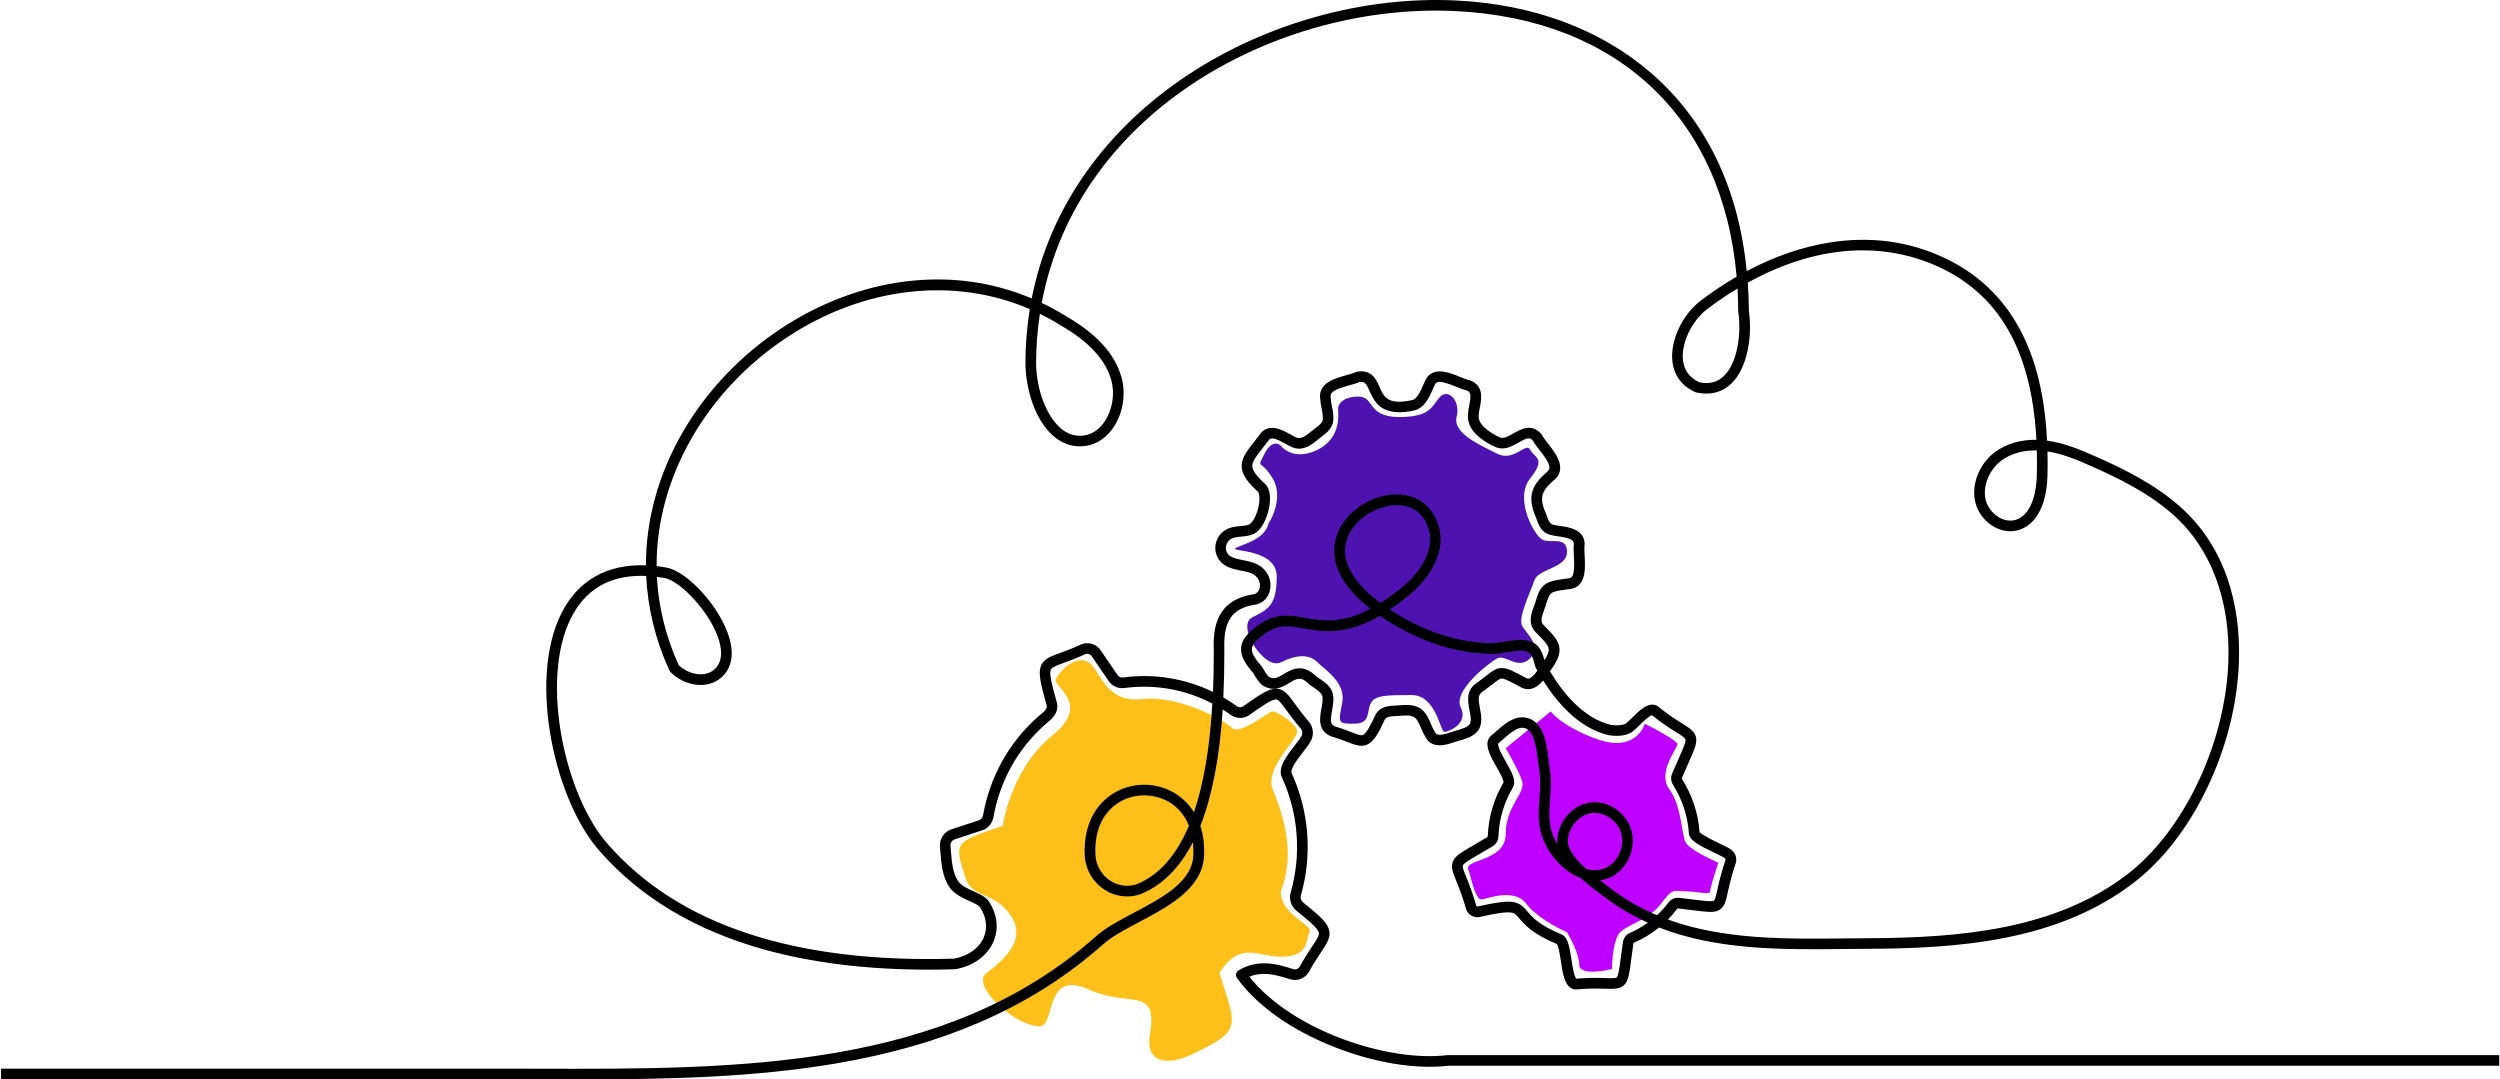
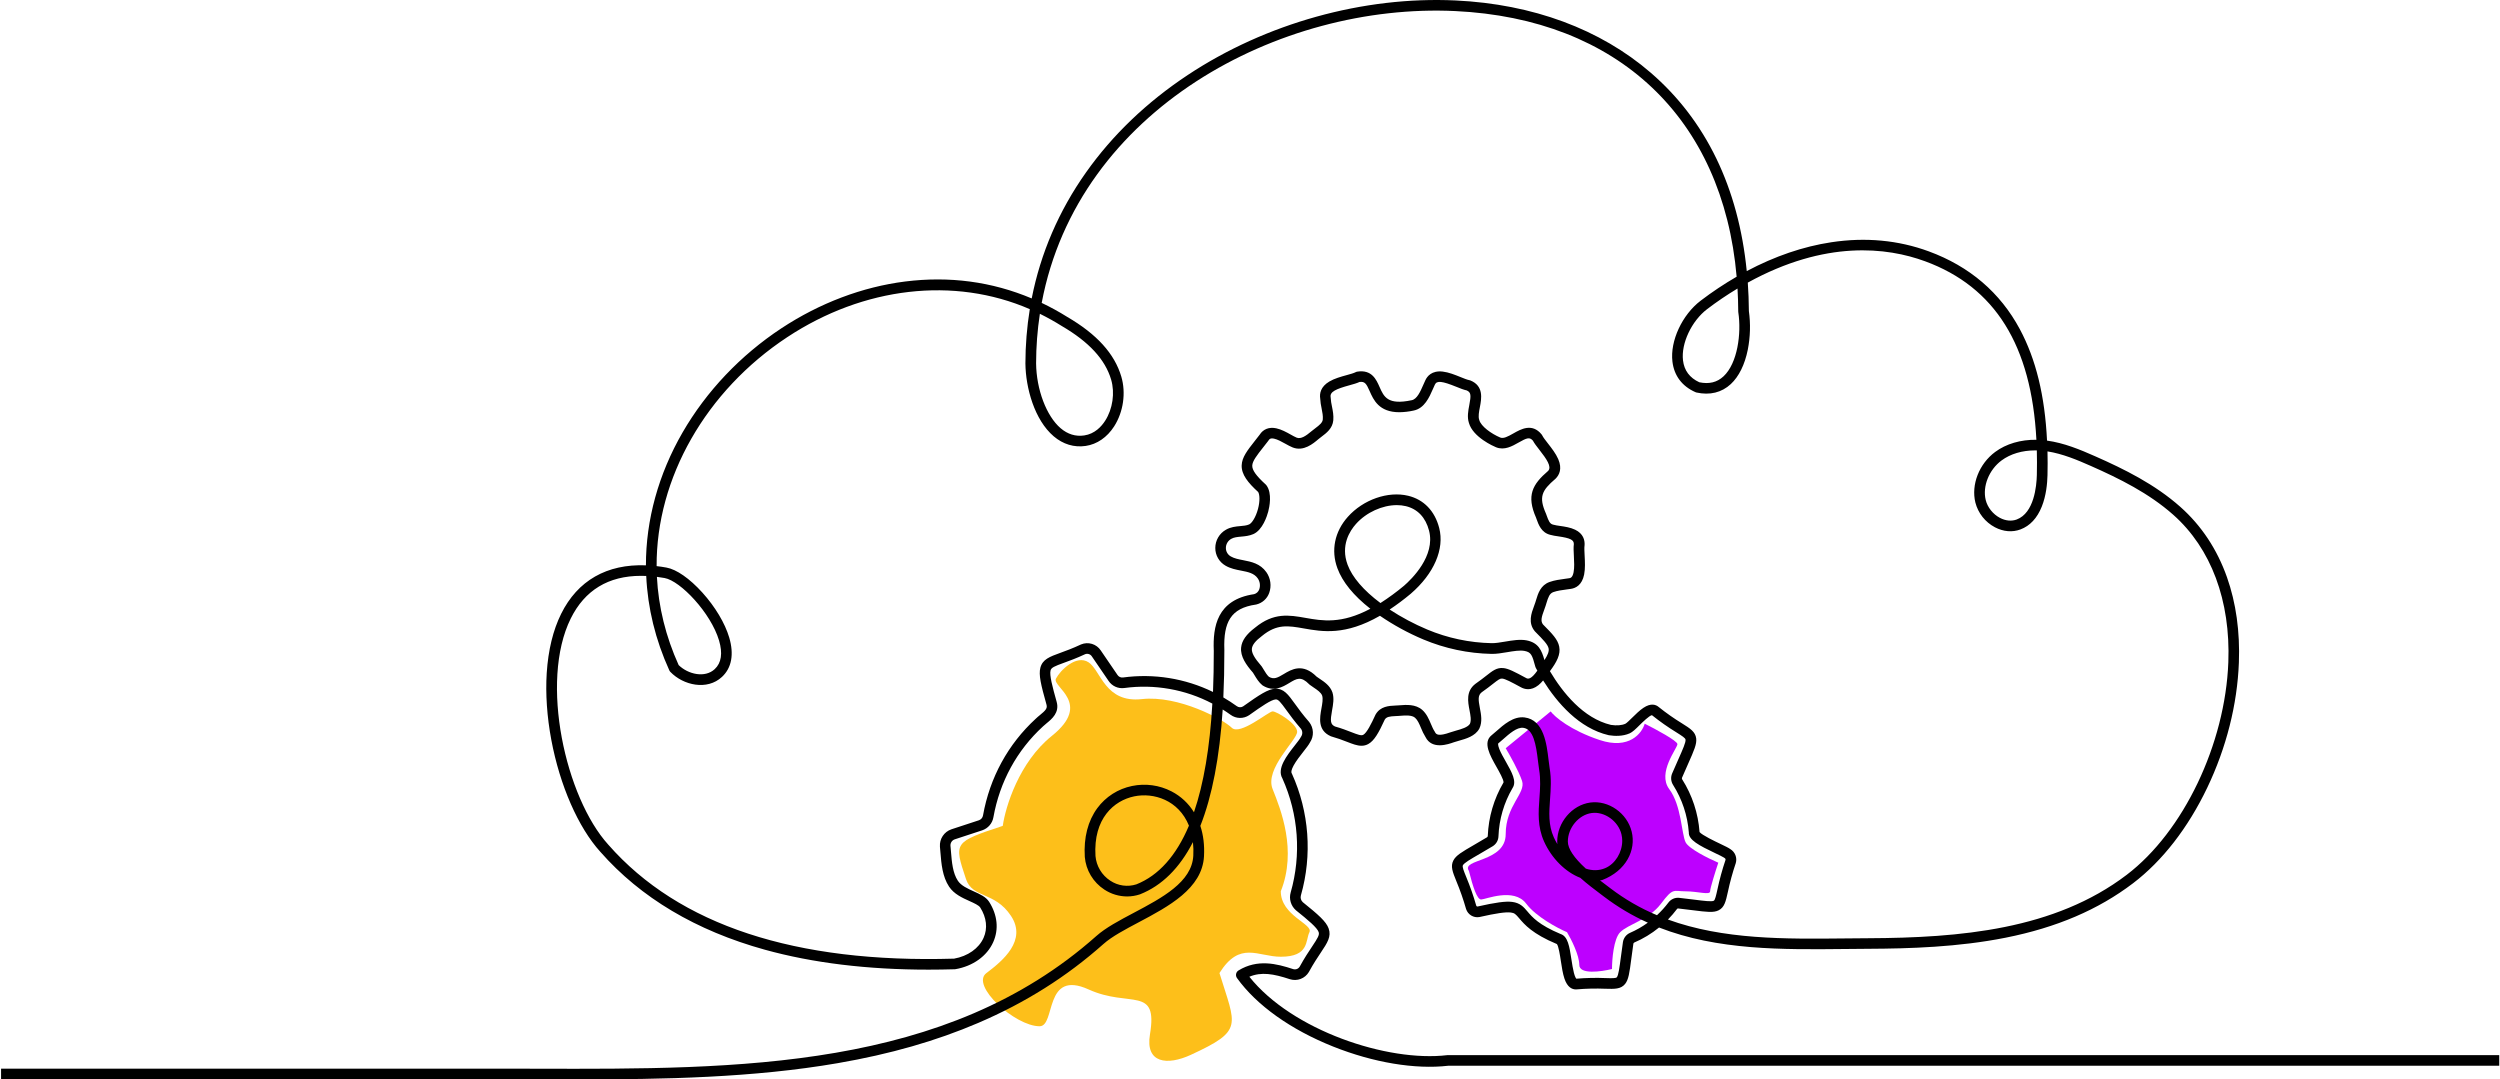
<svg xmlns="http://www.w3.org/2000/svg" width="403" height="174" viewBox="0 0 403 174" fill="none">
  <path d="M169.555 118.629C164.282 122.847 162.085 130.053 161.646 133.129C153.736 135.765 153.739 135.773 155.717 141.704C156.759 144.831 160.327 143.675 162.964 147.629C165.6 151.584 161.648 154.879 159.012 156.856C156.376 158.834 163.628 165.432 167.58 165.432C170.217 165.432 168.236 156.204 175.487 159.5C182.115 162.512 186.692 158.834 185.374 166.743C184.592 171.431 188.18 171.785 191.965 170.038C200.533 166.084 199.215 165.425 196.577 156.856C199.876 151.591 202.773 154.227 206.464 154.227C211.077 154.227 210.421 151.591 211.08 150.273C211.739 148.954 206.464 147.629 206.464 143.675C209.1 137.084 206.464 130.493 205.146 127.197C203.827 123.902 209.101 119.289 209.101 117.97C209.101 116.651 205.805 114.675 205.146 114.675C204.486 114.675 199.873 118.629 198.555 117.311C197.236 115.993 189.986 112.038 184.055 112.697C178.123 113.356 177.465 108.089 175.487 106.771C173.51 105.453 170.874 108.091 170.215 109.409C169.556 110.727 176.146 113.356 169.555 118.629Z" fill="#FDBF1A" />
  <path d="M245.355 125.886C244.828 124.304 243.378 121.712 242.719 120.613L249.968 114.682C250.627 115.56 253.132 117.713 257.877 119.295C262.623 120.877 264.688 118.197 265.127 116.659C266.885 117.538 270.4 119.427 270.4 119.954C270.4 120.613 267.105 124.568 269.082 127.204C271.059 129.841 271.059 134.454 271.718 135.773C272.246 136.827 275.453 138.409 276.991 139.068C276.552 140.386 275.673 143.154 275.673 143.682C275.673 144.341 273.696 143.682 271.718 143.682C269.741 143.682 269.741 143.023 267.764 145.659C265.787 148.295 262.491 148.954 261.173 150.273C260.118 151.327 259.855 154.666 259.855 156.204C258.097 156.644 254.582 157.127 254.582 155.545C254.582 153.963 253.264 151.371 252.605 150.273C251.067 149.613 247.596 147.768 246.014 145.659C244.037 143.023 239.423 145 238.764 145C238.105 145 237.446 143.023 236.787 140.386C235.469 138.409 242.719 139.068 242.719 134.454C242.719 129.841 246.014 127.863 245.355 125.886Z" fill="#BD00FF" />
-   <path d="M205.149 77.114C206.731 79.751 205.369 83.046 204.49 84.364C203.831 87.002 200.535 87.659 199.217 88.318C197.898 88.977 205.807 88.318 205.807 92.931C205.807 97.545 204.49 98.204 201.853 99.522C199.215 100.84 203.83 108.09 206.466 106.772C209.103 105.454 211.08 105.454 212.398 106.772C213.716 108.09 217.012 110.068 216.353 113.363C215.694 116.659 215.694 116.659 218.33 116.659C220.966 116.659 220.307 114.681 220.966 113.363C221.625 112.045 223.603 112.045 227.557 112.045C231.512 112.045 232.171 117.977 232.83 117.977C233.489 117.977 236.784 116.659 235.466 114.022C234.148 111.386 240.08 106.772 241.398 106.113C242.716 105.454 244.694 108.09 246.671 106.113C248.648 104.136 246.012 102.159 245.353 100.84C244.694 99.522 246.671 95.568 247.33 93.591C247.989 91.613 252.603 91.613 252.603 88.977C252.603 86.341 249.966 87.659 248.648 87C247.33 86.341 244.034 80.409 246.671 77.114C249.307 73.82 247.33 73.818 246.671 72.499C246.012 71.181 244.034 74.477 241.398 73.16C238.762 71.843 234.148 69.863 234.807 67.227C235.466 64.59 233.489 62.613 232.171 63.931C230.853 65.249 230.853 67.227 225.58 67.227C220.307 67.227 221.625 63.931 218.989 63.931C216.353 63.931 215.694 65.249 215.694 65.909C215.694 66.568 216.353 70.522 212.398 72.499C209.234 74.081 207.125 72.72 206.466 71.842C206.027 71.402 204.885 71.051 203.831 73.16C202.513 75.796 203.172 73.819 205.149 77.114Z" fill="#4E12B1" />
-   <path d="M233.398 170.085C233.364 170.085 233.331 170.087 233.297 170.091C223.65 171.239 208.28 166.097 201.395 157.452C203.32 156.634 205.302 156.98 207.916 157.843L207.93 157.848H207.935C208.499 158.029 209.108 158.013 209.662 157.803C210.216 157.594 210.682 157.203 210.984 156.695C210.991 156.682 210.998 156.671 211.004 156.659C211.735 155.324 212.399 154.33 212.933 153.53C213.966 151.984 214.648 150.961 214.172 149.657C213.768 148.544 212.533 147.463 210.008 145.429C209.86 145.293 209.754 145.118 209.7 144.924C209.647 144.731 209.648 144.526 209.706 144.333C211.558 137.831 211.046 130.884 208.259 124.722C208.244 124.688 208.226 124.654 208.206 124.622C208.118 124.481 208.157 124.086 208.531 123.398C208.929 122.668 209.552 121.873 210.102 121.172C210.578 120.567 210.958 120.081 211.169 119.678C211.496 119.188 211.661 118.608 211.638 118.019C211.616 117.43 211.408 116.864 211.045 116.399C211.037 116.388 211.028 116.377 211.019 116.367C210.01 115.213 209.303 114.238 208.74 113.454C207.65 111.943 206.931 110.949 205.546 111.029C204.395 111.097 203.088 111.946 200.387 113.867C200.236 113.965 200.058 114.015 199.878 114.009C199.697 114.003 199.523 113.943 199.378 113.836C198.679 113.333 197.949 112.861 197.203 112.427C197.314 110.094 197.366 107.657 197.366 104.809C197.366 104.798 197.366 104.787 197.366 104.776C197.276 102.432 197.575 100.81 198.31 99.672C199.094 98.456 200.412 97.751 202.448 97.457C202.477 97.453 202.506 97.447 202.534 97.44C203.003 97.324 203.437 97.094 203.795 96.771C204.154 96.448 204.428 96.042 204.591 95.588C204.79 95.035 204.853 94.442 204.775 93.859C204.696 93.277 204.479 92.721 204.141 92.24C203.153 90.836 201.689 90.552 200.398 90.301C199.661 90.158 198.963 90.023 198.406 89.697C198.162 89.56 197.96 89.36 197.82 89.118C197.68 88.876 197.608 88.601 197.612 88.322C197.613 88.024 197.694 87.732 197.846 87.476C197.997 87.22 198.214 87.008 198.475 86.863C198.915 86.607 199.454 86.561 200.078 86.503C200.683 86.449 201.368 86.387 202.029 86.1C203.543 85.444 204.257 83.153 204.439 82.466C204.616 81.797 205.117 79.512 204.142 78.222C204.111 78.179 204.075 78.139 204.035 78.104C202.489 76.694 201.839 75.788 201.864 75.055C201.889 74.322 202.614 73.396 203.617 72.123C203.876 71.794 204.143 71.455 204.431 71.079C204.448 71.056 204.464 71.033 204.479 71.008C204.652 70.728 204.844 70.597 205.361 70.706C205.938 70.829 206.633 71.214 207.246 71.556C207.614 71.771 207.996 71.964 208.389 72.132C210.144 72.82 211.696 71.501 212.527 70.793C212.677 70.666 212.851 70.535 213.032 70.397C213.824 69.801 214.811 69.059 214.927 67.749C214.997 66.951 214.851 66.223 214.711 65.519C214.604 65.062 214.537 64.596 214.509 64.128C214.508 64.086 214.504 64.044 214.497 64.003C214.35 63.147 215.398 62.694 217.519 62.109C218.157 61.933 218.717 61.779 219.154 61.574C219.997 61.473 220.234 61.794 220.788 63.049C221.407 64.452 222.288 66.451 225.567 66.451C226.342 66.441 227.113 66.352 227.87 66.183C229.621 65.84 230.408 64.033 230.984 62.713C231.094 62.461 231.197 62.224 231.299 62.013L231.307 61.995C231.61 61.33 232.452 61.417 234.773 62.357C235.406 62.614 235.959 62.837 236.433 62.934C237.14 63.25 237.152 63.724 236.85 65.297C236.677 66.204 236.481 67.228 236.788 68.169C237.438 70.477 240.768 71.937 241.155 72.095C242.501 72.647 243.769 71.924 244.789 71.343C246.142 70.572 246.576 70.426 247.103 71.031C247.341 71.479 247.72 71.963 248.154 72.519C249.29 73.973 250.182 75.237 249.562 75.905C247.025 78.086 246.029 79.865 247.618 83.467L247.672 83.623C248.007 84.566 248.464 85.857 249.893 86.212C250.316 86.324 250.746 86.406 251.18 86.457C253.143 86.743 253.722 87.029 253.703 87.719C253.634 88.237 253.668 88.88 253.708 89.621C253.756 90.507 253.809 91.511 253.66 92.259C253.487 93.131 253.141 93.183 252.953 93.21C252.752 93.242 252.537 93.27 252.322 93.298C251.514 93.406 250.597 93.528 249.79 93.816C248.339 94.336 247.937 95.66 247.615 96.724C247.578 96.848 247.54 96.972 247.501 97.094C247.438 97.295 247.361 97.496 247.279 97.72C246.859 98.851 246.284 100.402 247.408 101.753C247.423 101.772 247.44 101.79 247.457 101.808L247.567 101.92C248.737 103.103 249.511 103.885 249.639 104.538C249.724 104.981 249.525 105.551 248.964 106.406C248.517 104.82 247.995 103.604 246.079 103.227C245.035 103.025 243.811 103.227 242.627 103.428C241.827 103.562 241.074 103.691 240.454 103.678C236.884 103.607 233.36 102.861 230.069 101.479C227.957 100.59 225.93 99.512 224.013 98.257C225.185 97.474 226.314 96.629 227.396 95.726L227.409 95.715C231.167 92.471 232.88 88.503 231.996 85.098C231.29 82.362 229.508 80.522 226.993 79.917C223.749 79.136 219.751 80.534 217.269 83.316C215.138 85.706 214.526 88.727 215.591 91.607C216.408 93.815 218.192 96.007 220.901 98.132C216.22 100.621 213.17 100.083 210.456 99.604C207.821 99.14 205.332 98.698 202.318 101.176C200.898 102.25 200.185 103.266 200.07 104.371C199.919 105.836 200.891 107.19 201.978 108.434C202.052 108.551 202.127 108.674 202.205 108.804C202.541 109.36 202.922 109.99 203.48 110.45C203.512 110.476 203.546 110.499 203.581 110.52C205.342 111.595 206.773 110.733 207.82 110.104C209.046 109.365 209.72 108.958 211.041 110.305C211.07 110.336 211.102 110.364 211.135 110.389C211.337 110.542 211.555 110.691 211.766 110.83C212.348 111.222 212.95 111.625 213.135 112.139C213.295 112.666 213.153 113.448 213.015 114.202C212.744 115.699 212.37 117.749 214.536 118.687C214.572 118.702 214.608 118.715 214.645 118.725C215.503 118.972 216.348 119.263 217.176 119.597C218.033 119.929 218.772 120.216 219.472 120.216C219.852 120.219 220.226 120.124 220.558 119.941C221.518 119.42 222.239 118.151 223.227 115.995C223.505 115.547 224.005 115.476 224.985 115.432C225.152 115.424 225.325 115.416 225.496 115.404L225.698 115.388C226.538 115.322 227.582 115.24 228.111 115.707C228.525 116.072 228.786 116.69 229.063 117.345C229.258 117.847 229.499 118.332 229.781 118.792C230.823 120.919 233.484 119.967 234.365 119.652C234.591 119.571 234.87 119.492 235.173 119.409C236.337 119.082 237.786 118.675 238.455 117.474C238.465 117.456 238.474 117.437 238.483 117.418C238.981 116.349 238.756 115.18 238.558 114.148C238.288 112.748 238.234 112.078 238.856 111.591C239.615 111.061 240.184 110.614 240.641 110.256C241.556 109.537 241.823 109.358 242.138 109.384C242.65 109.426 243.604 109.939 245.183 110.794C245.713 111.087 246.777 111.427 247.995 110.447C248.272 110.22 248.525 109.965 248.75 109.687C251.02 113.312 254.542 117.391 259.303 118.509C259.324 118.509 259.345 118.518 259.366 118.521C260.255 118.662 261.555 118.722 262.697 118.219C263.176 118.005 263.679 117.514 264.312 116.882C264.781 116.418 265.863 115.35 266.293 115.287C267.55 116.294 268.869 117.22 270.243 118.062C271.185 118.654 271.679 118.974 271.709 119.231C271.762 119.675 271.279 120.761 270.549 122.403C270.259 123.056 269.93 123.796 269.551 124.678C269.423 124.976 269.37 125.3 269.396 125.623C269.423 125.946 269.527 126.258 269.702 126.532C271.161 128.837 272.032 131.464 272.238 134.183C272.175 135.391 273.84 136.27 276.549 137.558C277.073 137.806 277.724 138.117 277.876 138.229C277.926 138.271 277.979 138.307 278.036 138.337C278.083 138.367 278.12 138.411 278.141 138.463C278.161 138.515 278.165 138.573 278.151 138.627C277.624 140.188 277.188 141.779 276.848 143.391C276.637 144.344 276.47 145.103 276.256 145.203C275.905 145.376 274.742 145.23 273.127 145.026C272.421 144.937 271.627 144.837 270.675 144.731C270.348 144.698 270.019 144.749 269.718 144.88C269.418 145.011 269.156 145.217 268.959 145.478C268.402 146.215 267.782 146.902 267.105 147.531C264.433 146.412 261.915 144.957 259.612 143.202C259.436 143.068 259.246 142.924 259.044 142.772C258.696 142.51 258.316 142.224 257.92 141.92C258.038 141.905 258.156 141.885 258.272 141.862C258.652 141.786 259.024 141.673 259.382 141.524C262.128 140.384 263.763 137.037 263.028 134.064C262.304 131.081 259.298 128.967 256.349 129.37C253.399 129.772 251.017 132.591 251.023 135.667C251.024 135.802 251.031 135.936 251.047 136.07C250.833 135.717 250.641 135.352 250.472 134.976C249.571 132.973 249.716 130.96 249.867 128.829C249.983 127.224 250.103 125.565 249.798 123.795C249.739 123.449 249.686 123.005 249.632 122.535C249.329 119.949 248.873 116.043 245.765 115.65C243.972 115.422 242.406 116.808 241.147 117.922C240.894 118.146 240.654 118.358 240.44 118.526C238.997 119.676 240.186 121.774 241.234 123.625C241.652 124.361 242.422 125.722 242.368 126.133L242.353 126.158C240.813 128.774 239.946 131.73 239.83 134.762C239.829 134.802 239.818 134.841 239.798 134.876C239.779 134.911 239.751 134.941 239.718 134.963C238.91 135.447 238.225 135.845 237.619 136.198C235.626 137.355 234.715 137.884 234.288 138.699C233.793 139.646 234.156 140.543 234.757 142.028C235.366 143.489 235.889 144.984 236.323 146.505C236.323 146.52 236.332 146.534 236.337 146.548C236.479 146.98 236.77 147.346 237.159 147.582C237.548 147.817 238.008 147.906 238.457 147.832L238.5 147.823C241.206 147.212 242.713 146.994 243.547 147.097C244.141 147.169 244.33 147.366 244.9 148.036C245.748 149.033 247.027 150.539 250.943 152.17L250.972 152.182C251.246 152.528 251.477 154.019 251.61 154.921C251.761 155.919 251.919 156.951 252.189 157.755C252.664 159.164 253.422 159.494 254.033 159.494C254.091 159.494 254.149 159.491 254.207 159.485C255.725 159.356 257.251 159.322 258.773 159.385C260.281 159.431 261.278 159.461 261.962 158.617C262.528 157.912 262.668 156.855 262.971 154.53C263.062 153.838 263.166 153.053 263.299 152.132C263.303 152.092 263.317 152.054 263.339 152.021C263.362 151.989 263.392 151.962 263.427 151.944C264.872 151.325 266.222 150.508 267.439 149.515C276.878 153.196 287.323 153.085 297.425 152.979C298.657 152.965 299.931 152.952 301.172 152.946C307.839 152.915 315.682 152.678 323.306 151.157C331.519 149.519 338.245 146.646 343.857 142.373C348.574 138.782 352.704 133.463 355.801 126.991C358.887 120.54 360.653 113.56 360.908 106.805C361.096 101.823 360.45 97.198 358.991 93.056C357.395 88.539 354.863 84.72 351.467 81.706C347.349 78.052 342.436 75.625 337.74 73.551C335.317 72.478 332.727 71.401 329.982 71.027C329.629 63.787 328.192 57.908 325.599 53.068C322.431 47.157 317.489 42.933 310.911 40.516C305.994 38.71 300.712 38.216 295.211 39.05C290.681 39.736 286.099 41.299 281.576 43.7C280.915 37.01 279.268 30.914 276.672 25.548C274.076 20.182 270.524 15.54 266.114 11.735C257.969 4.695 247.085 0.664 234.648 0.074C219.795 -0.631 204.056 3.749 191.464 12.092C184.85 16.474 179.333 21.758 175.063 27.798C170.687 33.987 167.746 40.815 166.311 48.107C159.898 45.399 153.045 44.483 145.922 45.377C139.029 46.244 132.123 48.855 125.953 52.927C119.378 57.263 113.872 63.066 110.031 69.711C106.146 76.433 104.112 83.818 104.124 91.13C97.824 90.891 93.112 93.582 90.454 98.952C89.151 101.587 88.371 104.797 88.132 108.492C87.921 111.83 88.176 115.549 88.868 119.25C90.25 126.626 93.209 133.378 96.773 137.312C103.279 144.715 112.206 150.026 123.309 153.097C131.023 155.232 139.872 156.309 149.669 156.308C151.06 156.308 152.471 156.286 153.902 156.244C153.942 156.242 153.981 156.237 154.021 156.231C156.833 155.749 159.109 154.117 160.109 151.872C161.031 149.803 160.796 147.494 159.446 145.369C158.941 144.582 157.992 144.151 156.981 143.695C155.971 143.239 154.932 142.771 154.411 141.984C153.577 140.725 153.434 138.972 153.296 137.278C153.271 136.967 153.245 136.647 153.215 136.339C153.199 136.118 153.256 135.898 153.376 135.712C153.497 135.526 153.675 135.384 153.884 135.309L158.333 133.847C158.796 133.691 159.208 133.413 159.526 133.043C159.844 132.672 160.055 132.222 160.137 131.742C161.162 126.014 163.925 120.952 168.124 117.101L168.147 117.08C168.307 116.922 168.508 116.758 168.721 116.584C169.556 115.899 170.818 114.864 170.336 113.148C169.636 110.651 169.155 108.824 169.35 108.07C169.467 107.617 169.973 107.399 171.508 106.841C172.416 106.512 173.537 106.103 174.931 105.453C175.123 105.381 175.334 105.376 175.53 105.441C175.725 105.505 175.892 105.634 176.003 105.806L178.71 109.771C178.98 110.177 179.36 110.499 179.805 110.7C180.25 110.902 180.742 110.975 181.227 110.91C186.107 110.248 191.074 111.125 195.429 113.418C195.031 120.466 194.037 126.343 192.468 130.936C191.592 129.506 190.34 128.342 188.849 127.571C186.888 126.558 184.638 126.251 182.477 126.702C180.236 127.161 178.245 128.432 176.888 130.27C175.374 132.322 174.678 135.033 174.869 138.111C174.869 138.12 174.869 138.128 174.869 138.136C174.959 139.194 175.29 140.218 175.836 141.13C176.382 142.042 177.128 142.818 178.019 143.4C179.108 144.119 180.384 144.504 181.69 144.508C182.385 144.507 183.075 144.396 183.734 144.177L183.781 144.16C187.287 142.772 190.145 139.947 192.301 135.748C192.382 136.474 192.402 137.206 192.361 137.936C192.136 142.184 187.359 144.714 182.739 147.16C180.427 148.385 178.244 149.541 176.731 150.885C152.462 172.463 119.003 172.367 86.647 172.277C84.609 172.271 82.501 172.265 80.44 172.265H0.172V173.977H80.452C82.51 173.977 84.617 173.983 86.655 173.989C88.734 173.994 90.82 173.997 92.913 174C107.036 174 121.423 173.732 135.042 171.382C143.51 169.92 150.917 167.798 157.684 164.898C165.324 161.623 171.931 157.459 177.883 152.167C179.243 150.959 181.336 149.852 183.553 148.676C188.36 146.129 193.807 143.239 194.085 138.03C194.179 136.251 193.984 134.607 193.495 133.134C195.396 128.344 196.607 122.038 197.1 114.371C197.536 114.644 197.964 114.932 198.38 115.231C198.809 115.545 199.325 115.719 199.857 115.73C200.389 115.741 200.912 115.588 201.353 115.292L201.376 115.277C203.422 113.821 204.925 112.787 205.649 112.746C206.053 112.72 206.419 113.172 207.352 114.457C207.936 115.263 208.664 116.27 209.714 117.478C209.849 117.662 209.924 117.883 209.927 118.111C209.931 118.34 209.863 118.563 209.733 118.751C209.707 118.789 209.683 118.829 209.662 118.87C209.539 119.123 209.14 119.63 208.754 120.121C207.435 121.803 205.796 123.892 206.72 125.477C209.322 131.26 209.796 137.773 208.057 143.87C207.911 144.379 207.913 144.918 208.063 145.426C208.213 145.933 208.504 146.388 208.902 146.737L208.923 146.754C210.887 148.335 212.297 149.511 212.564 150.244C212.729 150.697 212.441 151.186 211.508 152.584C210.959 153.407 210.276 154.43 209.513 155.822C209.409 155.995 209.25 156.129 209.061 156.202C208.872 156.275 208.664 156.283 208.47 156.224L208.447 156.217C205.791 155.341 202.705 154.567 199.653 156.433C199.552 156.494 199.465 156.576 199.398 156.672C199.33 156.768 199.283 156.878 199.26 156.993C199.236 157.108 199.237 157.227 199.262 157.342C199.286 157.457 199.335 157.565 199.403 157.661C202.559 162.053 208.064 165.975 214.908 168.707C221.385 171.293 228.139 172.418 233.451 171.798H402.876V170.087L233.398 170.085ZM217.229 91.026C216.081 87.921 217.583 85.583 218.579 84.465C220.262 82.579 222.847 81.426 225.166 81.426C225.655 81.424 226.142 81.479 226.618 81.591C228.516 82.048 229.811 83.412 230.363 85.538C231.425 89.622 227.547 93.366 226.321 94.427C225.117 95.433 223.85 96.362 222.529 97.209C219.802 95.173 217.974 93.042 217.229 91.026ZM246.026 109.306L246.016 109.3C244.115 108.277 243.162 107.763 242.292 107.689C241.269 107.606 240.602 108.129 239.593 108.922C239.148 109.27 238.596 109.704 237.869 110.211L237.836 110.234C236.294 111.417 236.625 113.116 236.885 114.483C237.046 115.32 237.198 116.112 236.952 116.679C236.614 117.241 235.565 117.535 234.719 117.773C234.393 117.864 234.085 117.951 233.802 118.053C231.945 118.717 231.515 118.431 231.326 118.022C231.307 117.98 231.284 117.939 231.257 117.901C231.032 117.568 230.854 117.142 230.661 116.692C230.338 115.928 229.971 115.061 229.266 114.438C228.19 113.49 226.682 113.609 225.581 113.695L225.388 113.709C225.243 113.72 225.085 113.727 224.929 113.734C223.91 113.781 222.516 113.844 221.743 115.183C221.73 115.206 221.718 115.231 221.707 115.255C221.063 116.664 220.328 118.142 219.758 118.452C219.434 118.628 218.9 118.434 217.819 118.014C217.131 117.747 216.277 117.41 215.195 117.108C214.445 116.762 214.422 116.202 214.727 114.521C214.903 113.555 215.084 112.558 214.791 111.626C214.791 111.618 214.786 111.61 214.783 111.603C214.415 110.547 213.491 109.926 212.747 109.426C212.567 109.306 212.397 109.191 212.242 109.079C209.991 106.818 208.164 107.919 206.952 108.65C205.936 109.262 205.357 109.566 204.554 109.103C204.24 108.825 203.967 108.371 203.701 107.932C203.608 107.779 203.512 107.62 203.414 107.468C203.391 107.433 203.366 107.399 203.339 107.368C202.194 106.059 201.735 105.223 201.804 104.559C201.865 103.963 202.385 103.303 203.394 102.545L203.423 102.522C205.833 100.538 207.662 100.86 210.185 101.305C213.162 101.83 216.847 102.48 222.447 99.263C224.641 100.766 226.982 102.044 229.434 103.077C232.925 104.542 236.662 105.334 240.449 105.408C241.226 105.423 242.095 105.276 242.937 105.135C243.968 104.961 245.035 104.782 245.771 104.933C246.831 105.142 246.989 105.592 247.494 107.465C247.511 107.529 247.535 107.591 247.567 107.65C247.654 107.812 247.738 107.965 247.82 108.111C246.844 109.484 246.365 109.494 246.026 109.306ZM256.575 131.06C258.65 130.782 260.85 132.35 261.378 134.483C261.462 134.827 261.504 135.18 261.504 135.534C261.504 137.391 260.387 139.267 258.738 139.952C257.77 140.355 256.729 140.379 255.64 140.025C253.716 138.269 252.739 136.804 252.737 135.659C252.733 133.445 254.491 131.34 256.575 131.06ZM262.762 150.373C262.458 150.507 262.194 150.716 261.993 150.98C261.792 151.245 261.662 151.555 261.615 151.883C261.479 152.816 261.374 153.607 261.283 154.299C261.06 155.988 260.899 157.207 260.634 157.534C260.487 157.716 259.794 157.695 258.835 157.666C257.256 157.6 255.675 157.634 254.1 157.767C254.039 157.698 253.885 157.475 253.715 156.831C253.552 156.207 253.432 155.417 253.312 154.653C252.995 152.575 252.744 150.928 251.564 150.561C248.066 149.096 246.996 147.843 246.214 146.918C245.614 146.213 245.047 145.546 243.762 145.387C242.701 145.257 241.131 145.466 238.162 146.135C238.12 146.135 238.079 146.122 238.045 146.097C238.011 146.072 237.986 146.037 237.973 145.998C237.524 144.427 236.985 142.884 236.358 141.375C235.954 140.383 235.689 139.727 235.819 139.481C236.02 139.103 237.002 138.531 238.492 137.669C239.098 137.313 239.795 136.911 240.612 136.421C240.891 136.252 241.124 136.016 241.288 135.735C241.452 135.454 241.543 135.136 241.553 134.81C241.656 132.072 242.435 129.402 243.821 127.036C244.541 125.962 243.703 124.48 242.733 122.766C242.339 122.073 241.932 121.357 241.695 120.753C241.418 120.048 241.508 119.853 241.509 119.847L241.521 119.837C241.765 119.635 242.018 119.415 242.286 119.178C243.285 118.294 244.526 117.193 245.549 117.324C247.188 117.531 247.609 119.99 247.927 122.709C247.984 123.202 248.039 123.668 248.106 124.061C248.376 125.624 248.264 127.182 248.155 128.68C247.992 130.929 247.825 133.255 248.903 135.652C250.122 138.362 252.349 140.585 254.742 141.504C255.874 142.511 257.063 143.404 258.024 144.128C258.226 144.278 258.412 144.419 258.586 144.552C260.767 146.208 263.131 147.611 265.631 148.734C264.738 149.384 263.776 149.933 262.762 150.373ZM183.183 142.558C182.482 142.782 181.739 142.845 181.009 142.742C180.28 142.64 179.584 142.374 178.972 141.964C178.299 141.525 177.736 140.939 177.324 140.25C176.911 139.562 176.661 138.789 176.592 137.99C176.222 131.931 179.575 129.05 182.838 128.372C185.946 127.729 189.98 128.945 191.658 133.095C189.611 137.953 186.76 141.137 183.183 142.558ZM328.339 76.564C328.296 78.371 327.895 82.686 325.098 83.74C324.263 84.054 323.3 83.961 322.386 83.48C321.263 82.89 320.386 81.785 320.096 80.6C319.558 78.399 320.631 75.72 322.648 74.227C324.08 73.165 325.979 72.602 328.082 72.602H328.336C328.37 73.886 328.371 75.214 328.339 76.564ZM280.204 50.212C280.204 50.253 280.207 50.294 280.214 50.335C280.737 53.781 280.081 58.571 277.836 60.663C276.789 61.638 275.514 61.952 273.929 61.621C272.376 60.909 271.489 59.721 271.299 58.09C270.977 55.367 272.684 51.741 275.186 49.834C276.757 48.638 278.393 47.529 280.086 46.512C280.157 47.726 280.197 48.967 280.204 50.212ZM167.627 50.584C168.831 51.176 170.003 51.83 171.139 52.542L171.163 52.556C175.554 55.119 178.156 57.945 179.116 61.195C179.745 63.329 179.369 65.927 178.154 67.82C177.549 68.766 176.468 69.945 174.769 70.194C173.39 70.395 172.113 70.003 170.973 69.03C168.69 67.082 167.064 62.788 167.019 58.573C167.022 55.899 167.225 53.229 167.627 50.584ZM195.663 104.836C195.663 107.319 195.622 109.487 195.537 111.545C191.035 109.349 185.98 108.538 181.014 109.213C180.846 109.233 180.675 109.206 180.522 109.135C180.368 109.064 180.238 108.952 180.145 108.81L177.439 104.846C177.106 104.344 176.609 103.973 176.032 103.797C175.455 103.62 174.835 103.649 174.278 103.878L174.24 103.894C172.905 104.519 171.818 104.916 170.937 105.235C169.203 105.866 168.057 106.281 167.707 107.645C167.413 108.784 167.783 110.338 168.701 113.61C168.864 114.194 168.523 114.544 167.647 115.263C167.418 115.45 167.182 115.644 166.968 115.853C162.495 119.957 159.554 125.348 158.462 131.443C158.434 131.619 158.359 131.785 158.245 131.923C158.13 132.06 157.98 132.164 157.811 132.224L153.361 133.686C152.791 133.881 152.302 134.258 151.969 134.759C151.635 135.26 151.477 135.856 151.518 136.455V136.489C151.547 136.791 151.572 137.093 151.598 137.418C151.746 139.239 151.913 141.304 152.992 142.93C153.787 144.126 155.112 144.725 156.287 145.254C157.023 145.586 157.783 145.929 158.009 146.285C159.041 147.909 159.235 149.647 158.554 151.176C157.793 152.888 156.018 154.137 153.8 154.533C128.198 155.302 109.448 149.127 98.072 136.178L98.062 136.167C91.186 128.594 86.954 109.911 92.001 99.708C94.263 95.135 98.072 92.825 103.336 92.825C103.611 92.825 103.889 92.832 104.172 92.844C104.406 98.027 105.658 103.143 107.895 108.064C107.935 108.152 107.989 108.233 108.056 108.303C110.154 110.488 114 111.337 116.38 109.12C117.945 107.665 118.349 105.468 117.551 102.768C116.865 100.452 115.285 97.809 113.218 95.519C111.163 93.249 109.053 91.781 107.428 91.492C106.892 91.391 106.363 91.319 105.848 91.259C105.776 77.083 113.791 62.999 126.907 54.35C139.235 46.218 153.799 44.55 166.003 49.834C165.536 52.724 165.3 55.647 165.296 58.574V58.584C165.337 62.531 166.761 67.693 169.851 70.328C171.365 71.619 173.147 72.157 175.01 71.885C176.835 71.618 178.462 70.501 179.593 68.742C181.086 66.416 181.531 63.338 180.755 60.71C179.666 57.024 176.818 53.875 172.034 51.083C170.708 50.253 169.335 49.5 167.922 48.828C173.793 17.664 206.296 0.441 234.569 1.783C260.79 3.028 277.721 19.021 279.947 44.604C277.934 45.771 275.995 47.062 274.145 48.472C271.159 50.746 269.199 54.965 269.595 58.286C269.863 60.559 271.148 62.265 273.311 63.219C273.363 63.243 273.417 63.261 273.472 63.273C275.624 63.75 277.539 63.28 279.007 61.913C280.312 60.698 281.26 58.778 281.746 56.361C282.148 54.311 282.207 52.209 281.92 50.139C281.91 48.594 281.85 47.055 281.744 45.557C294.282 38.659 304.192 39.867 310.329 42.119C321.596 46.258 327.471 55.676 328.268 70.892C325.732 70.858 323.397 71.54 321.625 72.852C319.039 74.765 317.724 78.119 318.429 81.007C318.647 81.855 319.04 82.648 319.584 83.335C320.128 84.022 320.809 84.588 321.585 84.997C322.94 85.71 324.402 85.834 325.703 85.343C327.233 84.767 328.387 83.531 329.135 81.665C329.842 79.905 330.024 77.94 330.056 76.608C330.087 75.299 330.087 74.012 330.056 72.765C332.478 73.145 334.837 74.131 337.054 75.115C341.624 77.137 346.395 79.491 350.337 82.989C356.431 88.397 359.581 96.833 359.207 106.748C358.707 119.968 351.973 134.061 342.828 141.02C331.179 149.887 315.926 151.173 301.177 151.243C299.931 151.249 298.654 151.262 297.42 151.275C287.768 151.376 277.803 151.482 268.872 148.229C269.399 147.69 269.892 147.118 270.345 146.517C270.363 146.492 270.386 146.471 270.414 146.458C270.442 146.445 270.472 146.439 270.503 146.442C271.442 146.542 272.232 146.643 272.925 146.734C275.182 147.018 276.214 147.148 277.028 146.748C277.98 146.277 278.189 145.338 278.535 143.77C278.865 142.209 279.287 140.669 279.798 139.158C279.798 139.142 279.808 139.128 279.812 139.113C279.931 138.695 279.908 138.25 279.748 137.846C279.588 137.441 279.3 137.101 278.927 136.876C278.651 136.675 278.175 136.439 277.299 136.022C276.484 135.636 274.372 134.629 273.968 134.126C273.748 131.105 272.785 128.185 271.163 125.624C271.139 125.586 271.125 125.542 271.121 125.496C271.118 125.451 271.125 125.405 271.143 125.363C271.517 124.492 271.844 123.752 272.132 123.109C273.095 120.942 273.534 119.953 273.428 119.044C273.301 117.961 272.453 117.433 271.17 116.628C269.854 115.822 268.589 114.934 267.384 113.97C266.927 113.579 266.132 113.294 264.92 114.101C264.302 114.513 263.674 115.132 263.119 115.68C262.754 116.039 262.202 116.586 262.008 116.671C261.424 116.931 260.595 116.995 259.677 116.853C255.229 115.794 251.915 111.663 249.846 108.195C250.964 106.696 251.591 105.491 251.347 104.24C251.12 103.076 250.203 102.148 248.813 100.743L248.732 100.661C248.3 100.113 248.513 99.414 248.912 98.339C248.998 98.109 249.086 97.873 249.16 97.634C249.202 97.504 249.242 97.372 249.281 97.24C249.575 96.271 249.786 95.666 250.392 95.448C251.027 95.222 251.812 95.117 252.571 95.016C252.796 94.986 253.017 94.956 253.23 94.924C254.017 94.806 255.027 94.31 255.364 92.608C255.554 91.65 255.494 90.532 255.441 89.547C255.407 88.902 255.375 88.294 255.428 87.936C255.428 87.909 255.434 87.88 255.436 87.853C255.476 87.082 255.244 86.028 253.908 85.388C253.148 85.023 252.245 84.891 251.447 84.776C251.093 84.734 250.742 84.669 250.396 84.581L250.339 84.566C249.848 84.449 249.638 83.997 249.308 83.065L249.24 82.874C249.233 82.855 249.226 82.835 249.217 82.816C248.017 80.108 248.515 79.084 250.731 77.188L250.783 77.138C251.341 76.573 251.865 75.571 251.187 74.008C250.799 73.113 250.121 72.244 249.522 71.478C249.132 70.975 248.764 70.509 248.613 70.195C248.584 70.135 248.548 70.079 248.506 70.028C246.974 68.149 245.157 69.184 243.955 69.869C243.012 70.406 242.355 70.741 241.835 70.528C240.408 69.924 238.74 68.734 238.458 67.709C238.458 67.694 238.449 67.677 238.444 67.661C238.268 67.14 238.415 66.373 238.557 65.632C238.817 64.273 239.21 62.22 237.03 61.33C236.97 61.306 236.907 61.288 236.843 61.278C236.534 61.227 235.977 61.002 235.439 60.784C234.545 60.423 233.531 60.012 232.578 59.9C230.791 59.691 230.054 60.676 229.771 61.292C229.656 61.529 229.547 61.78 229.431 62.045C228.96 63.125 228.422 64.35 227.557 64.518C227.552 64.517 227.548 64.517 227.543 64.518C223.687 65.334 223.082 63.961 222.38 62.37C221.852 61.176 221.131 59.54 218.783 59.91C218.688 59.925 218.597 59.956 218.512 60.002C218.226 60.155 217.67 60.304 217.083 60.469C216.16 60.724 215.113 61.013 214.284 61.505C212.871 62.346 212.697 63.443 212.817 64.238C212.848 64.785 212.925 65.329 213.047 65.863C213.169 66.477 213.284 67.055 213.235 67.61C213.191 68.123 212.724 68.509 212.017 69.04C211.821 69.187 211.618 69.342 211.43 69.5C210.467 70.317 209.69 70.809 209.026 70.55C208.706 70.407 208.394 70.247 208.092 70.07C207.373 69.667 206.559 69.218 205.73 69.042C204.585 68.799 203.637 69.168 203.054 70.081C202.783 70.435 202.526 70.76 202.279 71.074C201.075 72.604 200.204 73.709 200.159 75.007C200.108 76.504 201.181 77.815 202.816 79.311C203.062 79.713 203.13 80.751 202.79 82.038C202.424 83.418 201.78 84.354 201.356 84.539C200.932 84.724 200.456 84.76 199.933 84.807C199.21 84.871 198.392 84.945 197.622 85.391C197.101 85.686 196.668 86.113 196.367 86.629C196.065 87.145 195.906 87.731 195.906 88.329C195.903 88.907 196.053 89.475 196.342 89.977C196.631 90.478 197.048 90.894 197.55 91.183C198.358 91.654 199.235 91.824 200.081 91.988C201.191 92.205 202.156 92.391 202.746 93.23C202.924 93.484 203.039 93.777 203.082 94.084C203.125 94.391 203.095 94.704 202.994 94.997C202.929 95.185 202.82 95.355 202.675 95.49C202.531 95.626 202.355 95.725 202.163 95.778C196.131 96.676 195.514 101.084 195.658 104.836H195.663ZM105.898 92.989C106.302 93.04 106.712 93.103 107.128 93.177C109.687 93.633 114.588 98.793 115.91 103.245C116.521 105.31 116.287 106.863 115.214 107.862C113.634 109.334 110.922 108.703 109.399 107.212C107.316 102.608 106.141 97.828 105.893 92.989H105.898Z" fill="black" />
+   <path d="M233.398 170.085C233.364 170.085 233.331 170.087 233.297 170.091C223.65 171.239 208.28 166.097 201.395 157.452C203.32 156.634 205.302 156.98 207.916 157.843L207.93 157.848H207.935C208.499 158.029 209.108 158.013 209.662 157.803C210.216 157.594 210.682 157.203 210.984 156.695C210.991 156.682 210.998 156.671 211.004 156.659C211.735 155.324 212.399 154.33 212.933 153.53C213.966 151.984 214.648 150.961 214.172 149.657C213.768 148.544 212.533 147.463 210.008 145.429C209.86 145.293 209.754 145.118 209.7 144.924C209.647 144.731 209.648 144.526 209.706 144.333C211.558 137.831 211.046 130.884 208.259 124.722C208.244 124.688 208.226 124.654 208.206 124.622C208.118 124.481 208.157 124.086 208.531 123.398C208.929 122.668 209.552 121.873 210.102 121.172C210.578 120.567 210.958 120.081 211.169 119.678C211.496 119.188 211.661 118.608 211.638 118.019C211.616 117.43 211.408 116.864 211.045 116.399C211.037 116.388 211.028 116.377 211.019 116.367C210.01 115.213 209.303 114.238 208.74 113.454C207.65 111.943 206.931 110.949 205.546 111.029C204.395 111.097 203.088 111.946 200.387 113.867C200.236 113.965 200.058 114.015 199.878 114.009C199.697 114.003 199.523 113.943 199.378 113.836C198.679 113.333 197.949 112.861 197.203 112.427C197.314 110.094 197.366 107.657 197.366 104.809C197.366 104.798 197.366 104.787 197.366 104.776C197.276 102.432 197.575 100.81 198.31 99.672C199.094 98.456 200.412 97.751 202.448 97.457C202.477 97.453 202.506 97.447 202.534 97.44C203.003 97.324 203.437 97.094 203.795 96.771C204.154 96.448 204.428 96.042 204.591 95.588C204.79 95.035 204.853 94.442 204.775 93.859C204.696 93.277 204.479 92.721 204.141 92.24C203.153 90.836 201.689 90.552 200.398 90.301C199.661 90.158 198.963 90.023 198.406 89.697C198.162 89.56 197.96 89.36 197.82 89.118C197.68 88.876 197.608 88.601 197.612 88.322C197.613 88.024 197.694 87.732 197.846 87.476C197.997 87.22 198.214 87.008 198.475 86.863C198.915 86.607 199.454 86.561 200.078 86.503C200.683 86.449 201.368 86.387 202.029 86.1C203.543 85.444 204.257 83.153 204.439 82.466C204.616 81.797 205.117 79.512 204.142 78.222C204.111 78.179 204.075 78.139 204.035 78.104C202.489 76.694 201.839 75.788 201.864 75.055C201.889 74.322 202.614 73.396 203.617 72.123C203.876 71.794 204.143 71.455 204.431 71.079C204.448 71.056 204.464 71.033 204.479 71.008C204.652 70.728 204.844 70.597 205.361 70.706C205.938 70.829 206.633 71.214 207.246 71.556C207.614 71.771 207.996 71.964 208.389 72.132C210.144 72.82 211.696 71.501 212.527 70.793C212.677 70.666 212.851 70.535 213.032 70.397C213.824 69.801 214.811 69.059 214.927 67.749C214.997 66.951 214.851 66.223 214.711 65.519C214.604 65.062 214.537 64.596 214.509 64.128C214.508 64.086 214.504 64.044 214.497 64.003C214.35 63.147 215.398 62.694 217.519 62.109C218.157 61.933 218.717 61.779 219.154 61.574C219.997 61.473 220.234 61.794 220.788 63.049C221.407 64.452 222.288 66.451 225.567 66.451C226.342 66.441 227.113 66.352 227.87 66.183C229.621 65.84 230.408 64.033 230.984 62.713C231.094 62.461 231.197 62.224 231.299 62.013L231.307 61.995C231.61 61.33 232.452 61.417 234.773 62.357C235.406 62.614 235.959 62.837 236.433 62.934C237.14 63.25 237.152 63.724 236.85 65.297C236.677 66.204 236.481 67.228 236.788 68.169C237.438 70.477 240.768 71.937 241.155 72.095C242.501 72.647 243.769 71.924 244.789 71.343C246.142 70.572 246.576 70.426 247.103 71.031C247.341 71.479 247.72 71.963 248.154 72.519C249.29 73.973 250.182 75.237 249.562 75.905C247.025 78.086 246.029 79.865 247.618 83.467L247.672 83.623C248.007 84.566 248.464 85.857 249.893 86.212C250.316 86.324 250.746 86.406 251.18 86.457C253.143 86.743 253.722 87.029 253.703 87.719C253.634 88.237 253.668 88.88 253.708 89.621C253.756 90.507 253.809 91.511 253.66 92.259C253.487 93.131 253.141 93.183 252.953 93.21C252.752 93.242 252.537 93.27 252.322 93.298C251.514 93.406 250.597 93.528 249.79 93.816C248.339 94.336 247.937 95.66 247.615 96.724C247.578 96.848 247.54 96.972 247.501 97.094C247.438 97.295 247.361 97.496 247.279 97.72C246.859 98.851 246.284 100.402 247.408 101.753C247.423 101.772 247.44 101.79 247.457 101.808L247.567 101.92C248.737 103.103 249.511 103.885 249.639 104.538C249.724 104.981 249.525 105.551 248.964 106.406C248.517 104.82 247.995 103.604 246.079 103.227C245.035 103.025 243.811 103.227 242.627 103.428C241.827 103.562 241.074 103.691 240.454 103.678C236.884 103.607 233.36 102.861 230.069 101.479C227.957 100.59 225.93 99.512 224.013 98.257C225.185 97.474 226.314 96.629 227.396 95.726L227.409 95.715C231.167 92.471 232.88 88.503 231.996 85.098C231.29 82.362 229.508 80.522 226.993 79.917C223.749 79.136 219.751 80.534 217.269 83.316C215.138 85.706 214.526 88.727 215.591 91.607C216.408 93.815 218.192 96.007 220.901 98.132C216.22 100.621 213.17 100.083 210.456 99.604C207.821 99.14 205.332 98.698 202.318 101.176C200.898 102.25 200.185 103.266 200.07 104.371C199.919 105.836 200.891 107.19 201.978 108.434C202.052 108.551 202.127 108.674 202.205 108.804C202.541 109.36 202.922 109.99 203.48 110.45C203.512 110.476 203.546 110.499 203.581 110.52C205.342 111.595 206.773 110.733 207.82 110.104C209.046 109.365 209.72 108.958 211.041 110.305C211.07 110.336 211.102 110.364 211.135 110.389C211.337 110.542 211.555 110.691 211.766 110.83C212.348 111.222 212.95 111.625 213.135 112.139C213.295 112.666 213.153 113.448 213.015 114.202C212.744 115.699 212.37 117.749 214.536 118.687C214.572 118.702 214.608 118.715 214.645 118.725C215.503 118.972 216.348 119.263 217.176 119.597C218.033 119.929 218.772 120.216 219.472 120.216C219.852 120.219 220.226 120.124 220.558 119.941C221.518 119.42 222.239 118.151 223.227 115.995C223.505 115.547 224.005 115.476 224.985 115.432C225.152 115.424 225.325 115.416 225.496 115.404L225.698 115.388C226.538 115.322 227.582 115.24 228.111 115.707C228.525 116.072 228.786 116.69 229.063 117.345C229.258 117.847 229.499 118.332 229.781 118.792C230.823 120.919 233.484 119.967 234.365 119.652C234.591 119.571 234.87 119.492 235.173 119.409C236.337 119.082 237.786 118.675 238.455 117.474C238.465 117.456 238.474 117.437 238.483 117.418C238.981 116.349 238.756 115.18 238.558 114.148C238.288 112.748 238.234 112.078 238.856 111.591C239.615 111.061 240.184 110.614 240.641 110.256C241.556 109.537 241.823 109.358 242.138 109.384C242.65 109.426 243.604 109.939 245.183 110.794C245.713 111.087 246.777 111.427 247.995 110.447C248.272 110.22 248.525 109.965 248.75 109.687C251.02 113.312 254.542 117.391 259.303 118.509C259.324 118.509 259.345 118.518 259.366 118.521C260.255 118.662 261.555 118.722 262.697 118.219C263.176 118.005 263.679 117.514 264.312 116.882C264.781 116.418 265.863 115.35 266.293 115.287C267.55 116.294 268.869 117.22 270.243 118.062C271.185 118.654 271.679 118.974 271.709 119.231C271.762 119.675 271.279 120.761 270.549 122.403C270.259 123.056 269.93 123.796 269.551 124.678C269.423 124.976 269.37 125.3 269.396 125.623C269.423 125.946 269.527 126.258 269.702 126.532C271.161 128.837 272.032 131.464 272.238 134.183C272.175 135.391 273.84 136.27 276.549 137.558C277.073 137.806 277.724 138.117 277.876 138.229C277.926 138.271 277.979 138.307 278.036 138.337C278.083 138.367 278.12 138.411 278.141 138.463C278.161 138.515 278.165 138.573 278.151 138.627C277.624 140.188 277.188 141.779 276.848 143.391C276.637 144.344 276.47 145.103 276.256 145.203C275.905 145.376 274.742 145.23 273.127 145.026C272.421 144.937 271.627 144.837 270.675 144.731C270.348 144.698 270.019 144.749 269.718 144.88C269.418 145.011 269.156 145.217 268.959 145.478C268.402 146.215 267.782 146.902 267.105 147.531C264.433 146.412 261.915 144.957 259.612 143.202C259.436 143.068 259.246 142.924 259.044 142.772C258.696 142.51 258.316 142.224 257.92 141.92C258.038 141.905 258.156 141.885 258.272 141.862C262.128 140.384 263.763 137.037 263.028 134.064C262.304 131.081 259.298 128.967 256.349 129.37C253.399 129.772 251.017 132.591 251.023 135.667C251.024 135.802 251.031 135.936 251.047 136.07C250.833 135.717 250.641 135.352 250.472 134.976C249.571 132.973 249.716 130.96 249.867 128.829C249.983 127.224 250.103 125.565 249.798 123.795C249.739 123.449 249.686 123.005 249.632 122.535C249.329 119.949 248.873 116.043 245.765 115.65C243.972 115.422 242.406 116.808 241.147 117.922C240.894 118.146 240.654 118.358 240.44 118.526C238.997 119.676 240.186 121.774 241.234 123.625C241.652 124.361 242.422 125.722 242.368 126.133L242.353 126.158C240.813 128.774 239.946 131.73 239.83 134.762C239.829 134.802 239.818 134.841 239.798 134.876C239.779 134.911 239.751 134.941 239.718 134.963C238.91 135.447 238.225 135.845 237.619 136.198C235.626 137.355 234.715 137.884 234.288 138.699C233.793 139.646 234.156 140.543 234.757 142.028C235.366 143.489 235.889 144.984 236.323 146.505C236.323 146.52 236.332 146.534 236.337 146.548C236.479 146.98 236.77 147.346 237.159 147.582C237.548 147.817 238.008 147.906 238.457 147.832L238.5 147.823C241.206 147.212 242.713 146.994 243.547 147.097C244.141 147.169 244.33 147.366 244.9 148.036C245.748 149.033 247.027 150.539 250.943 152.17L250.972 152.182C251.246 152.528 251.477 154.019 251.61 154.921C251.761 155.919 251.919 156.951 252.189 157.755C252.664 159.164 253.422 159.494 254.033 159.494C254.091 159.494 254.149 159.491 254.207 159.485C255.725 159.356 257.251 159.322 258.773 159.385C260.281 159.431 261.278 159.461 261.962 158.617C262.528 157.912 262.668 156.855 262.971 154.53C263.062 153.838 263.166 153.053 263.299 152.132C263.303 152.092 263.317 152.054 263.339 152.021C263.362 151.989 263.392 151.962 263.427 151.944C264.872 151.325 266.222 150.508 267.439 149.515C276.878 153.196 287.323 153.085 297.425 152.979C298.657 152.965 299.931 152.952 301.172 152.946C307.839 152.915 315.682 152.678 323.306 151.157C331.519 149.519 338.245 146.646 343.857 142.373C348.574 138.782 352.704 133.463 355.801 126.991C358.887 120.54 360.653 113.56 360.908 106.805C361.096 101.823 360.45 97.198 358.991 93.056C357.395 88.539 354.863 84.72 351.467 81.706C347.349 78.052 342.436 75.625 337.74 73.551C335.317 72.478 332.727 71.401 329.982 71.027C329.629 63.787 328.192 57.908 325.599 53.068C322.431 47.157 317.489 42.933 310.911 40.516C305.994 38.71 300.712 38.216 295.211 39.05C290.681 39.736 286.099 41.299 281.576 43.7C280.915 37.01 279.268 30.914 276.672 25.548C274.076 20.182 270.524 15.54 266.114 11.735C257.969 4.695 247.085 0.664 234.648 0.074C219.795 -0.631 204.056 3.749 191.464 12.092C184.85 16.474 179.333 21.758 175.063 27.798C170.687 33.987 167.746 40.815 166.311 48.107C159.898 45.399 153.045 44.483 145.922 45.377C139.029 46.244 132.123 48.855 125.953 52.927C119.378 57.263 113.872 63.066 110.031 69.711C106.146 76.433 104.112 83.818 104.124 91.13C97.824 90.891 93.112 93.582 90.454 98.952C89.151 101.587 88.371 104.797 88.132 108.492C87.921 111.83 88.176 115.549 88.868 119.25C90.25 126.626 93.209 133.378 96.773 137.312C103.279 144.715 112.206 150.026 123.309 153.097C131.023 155.232 139.872 156.309 149.669 156.308C151.06 156.308 152.471 156.286 153.902 156.244C153.942 156.242 153.981 156.237 154.021 156.231C156.833 155.749 159.109 154.117 160.109 151.872C161.031 149.803 160.796 147.494 159.446 145.369C158.941 144.582 157.992 144.151 156.981 143.695C155.971 143.239 154.932 142.771 154.411 141.984C153.577 140.725 153.434 138.972 153.296 137.278C153.271 136.967 153.245 136.647 153.215 136.339C153.199 136.118 153.256 135.898 153.376 135.712C153.497 135.526 153.675 135.384 153.884 135.309L158.333 133.847C158.796 133.691 159.208 133.413 159.526 133.043C159.844 132.672 160.055 132.222 160.137 131.742C161.162 126.014 163.925 120.952 168.124 117.101L168.147 117.08C168.307 116.922 168.508 116.758 168.721 116.584C169.556 115.899 170.818 114.864 170.336 113.148C169.636 110.651 169.155 108.824 169.35 108.07C169.467 107.617 169.973 107.399 171.508 106.841C172.416 106.512 173.537 106.103 174.931 105.453C175.123 105.381 175.334 105.376 175.53 105.441C175.725 105.505 175.892 105.634 176.003 105.806L178.71 109.771C178.98 110.177 179.36 110.499 179.805 110.7C180.25 110.902 180.742 110.975 181.227 110.91C186.107 110.248 191.074 111.125 195.429 113.418C195.031 120.466 194.037 126.343 192.468 130.936C191.592 129.506 190.34 128.342 188.849 127.571C186.888 126.558 184.638 126.251 182.477 126.702C180.236 127.161 178.245 128.432 176.888 130.27C175.374 132.322 174.678 135.033 174.869 138.111C174.869 138.12 174.869 138.128 174.869 138.136C174.959 139.194 175.29 140.218 175.836 141.13C176.382 142.042 177.128 142.818 178.019 143.4C179.108 144.119 180.384 144.504 181.69 144.508C182.385 144.507 183.075 144.396 183.734 144.177L183.781 144.16C187.287 142.772 190.145 139.947 192.301 135.748C192.382 136.474 192.402 137.206 192.361 137.936C192.136 142.184 187.359 144.714 182.739 147.16C180.427 148.385 178.244 149.541 176.731 150.885C152.462 172.463 119.003 172.367 86.647 172.277C84.609 172.271 82.501 172.265 80.44 172.265H0.172V173.977H80.452C82.51 173.977 84.617 173.983 86.655 173.989C88.734 173.994 90.82 173.997 92.913 174C107.036 174 121.423 173.732 135.042 171.382C143.51 169.92 150.917 167.798 157.684 164.898C165.324 161.623 171.931 157.459 177.883 152.167C179.243 150.959 181.336 149.852 183.553 148.676C188.36 146.129 193.807 143.239 194.085 138.03C194.179 136.251 193.984 134.607 193.495 133.134C195.396 128.344 196.607 122.038 197.1 114.371C197.536 114.644 197.964 114.932 198.38 115.231C198.809 115.545 199.325 115.719 199.857 115.73C200.389 115.741 200.912 115.588 201.353 115.292L201.376 115.277C203.422 113.821 204.925 112.787 205.649 112.746C206.053 112.72 206.419 113.172 207.352 114.457C207.936 115.263 208.664 116.27 209.714 117.478C209.849 117.662 209.924 117.883 209.927 118.111C209.931 118.34 209.863 118.563 209.733 118.751C209.707 118.789 209.683 118.829 209.662 118.87C209.539 119.123 209.14 119.63 208.754 120.121C207.435 121.803 205.796 123.892 206.72 125.477C209.322 131.26 209.796 137.773 208.057 143.87C207.911 144.379 207.913 144.918 208.063 145.426C208.213 145.933 208.504 146.388 208.902 146.737L208.923 146.754C210.887 148.335 212.297 149.511 212.564 150.244C212.729 150.697 212.441 151.186 211.508 152.584C210.959 153.407 210.276 154.43 209.513 155.822C209.409 155.995 209.25 156.129 209.061 156.202C208.872 156.275 208.664 156.283 208.47 156.224L208.447 156.217C205.791 155.341 202.705 154.567 199.653 156.433C199.552 156.494 199.465 156.576 199.398 156.672C199.33 156.768 199.283 156.878 199.26 156.993C199.236 157.108 199.237 157.227 199.262 157.342C199.286 157.457 199.335 157.565 199.403 157.661C202.559 162.053 208.064 165.975 214.908 168.707C221.385 171.293 228.139 172.418 233.451 171.798H402.876V170.087L233.398 170.085ZM217.229 91.026C216.081 87.921 217.583 85.583 218.579 84.465C220.262 82.579 222.847 81.426 225.166 81.426C225.655 81.424 226.142 81.479 226.618 81.591C228.516 82.048 229.811 83.412 230.363 85.538C231.425 89.622 227.547 93.366 226.321 94.427C225.117 95.433 223.85 96.362 222.529 97.209C219.802 95.173 217.974 93.042 217.229 91.026ZM246.026 109.306L246.016 109.3C244.115 108.277 243.162 107.763 242.292 107.689C241.269 107.606 240.602 108.129 239.593 108.922C239.148 109.27 238.596 109.704 237.869 110.211L237.836 110.234C236.294 111.417 236.625 113.116 236.885 114.483C237.046 115.32 237.198 116.112 236.952 116.679C236.614 117.241 235.565 117.535 234.719 117.773C234.393 117.864 234.085 117.951 233.802 118.053C231.945 118.717 231.515 118.431 231.326 118.022C231.307 117.98 231.284 117.939 231.257 117.901C231.032 117.568 230.854 117.142 230.661 116.692C230.338 115.928 229.971 115.061 229.266 114.438C228.19 113.49 226.682 113.609 225.581 113.695L225.388 113.709C225.243 113.72 225.085 113.727 224.929 113.734C223.91 113.781 222.516 113.844 221.743 115.183C221.73 115.206 221.718 115.231 221.707 115.255C221.063 116.664 220.328 118.142 219.758 118.452C219.434 118.628 218.9 118.434 217.819 118.014C217.131 117.747 216.277 117.41 215.195 117.108C214.445 116.762 214.422 116.202 214.727 114.521C214.903 113.555 215.084 112.558 214.791 111.626C214.791 111.618 214.786 111.61 214.783 111.603C214.415 110.547 213.491 109.926 212.747 109.426C212.567 109.306 212.397 109.191 212.242 109.079C209.991 106.818 208.164 107.919 206.952 108.65C205.936 109.262 205.357 109.566 204.554 109.103C204.24 108.825 203.967 108.371 203.701 107.932C203.608 107.779 203.512 107.62 203.414 107.468C203.391 107.433 203.366 107.399 203.339 107.368C202.194 106.059 201.735 105.223 201.804 104.559C201.865 103.963 202.385 103.303 203.394 102.545L203.423 102.522C205.833 100.538 207.662 100.86 210.185 101.305C213.162 101.83 216.847 102.48 222.447 99.263C224.641 100.766 226.982 102.044 229.434 103.077C232.925 104.542 236.662 105.334 240.449 105.408C241.226 105.423 242.095 105.276 242.937 105.135C243.968 104.961 245.035 104.782 245.771 104.933C246.831 105.142 246.989 105.592 247.494 107.465C247.511 107.529 247.535 107.591 247.567 107.65C247.654 107.812 247.738 107.965 247.82 108.111C246.844 109.484 246.365 109.494 246.026 109.306ZM256.575 131.06C258.65 130.782 260.85 132.35 261.378 134.483C261.462 134.827 261.504 135.18 261.504 135.534C261.504 137.391 260.387 139.267 258.738 139.952C257.77 140.355 256.729 140.379 255.64 140.025C253.716 138.269 252.739 136.804 252.737 135.659C252.733 133.445 254.491 131.34 256.575 131.06ZM262.762 150.373C262.458 150.507 262.194 150.716 261.993 150.98C261.792 151.245 261.662 151.555 261.615 151.883C261.479 152.816 261.374 153.607 261.283 154.299C261.06 155.988 260.899 157.207 260.634 157.534C260.487 157.716 259.794 157.695 258.835 157.666C257.256 157.6 255.675 157.634 254.1 157.767C254.039 157.698 253.885 157.475 253.715 156.831C253.552 156.207 253.432 155.417 253.312 154.653C252.995 152.575 252.744 150.928 251.564 150.561C248.066 149.096 246.996 147.843 246.214 146.918C245.614 146.213 245.047 145.546 243.762 145.387C242.701 145.257 241.131 145.466 238.162 146.135C238.12 146.135 238.079 146.122 238.045 146.097C238.011 146.072 237.986 146.037 237.973 145.998C237.524 144.427 236.985 142.884 236.358 141.375C235.954 140.383 235.689 139.727 235.819 139.481C236.02 139.103 237.002 138.531 238.492 137.669C239.098 137.313 239.795 136.911 240.612 136.421C240.891 136.252 241.124 136.016 241.288 135.735C241.452 135.454 241.543 135.136 241.553 134.81C241.656 132.072 242.435 129.402 243.821 127.036C244.541 125.962 243.703 124.48 242.733 122.766C242.339 122.073 241.932 121.357 241.695 120.753C241.418 120.048 241.508 119.853 241.509 119.847L241.521 119.837C241.765 119.635 242.018 119.415 242.286 119.178C243.285 118.294 244.526 117.193 245.549 117.324C247.188 117.531 247.609 119.99 247.927 122.709C247.984 123.202 248.039 123.668 248.106 124.061C248.376 125.624 248.264 127.182 248.155 128.68C247.992 130.929 247.825 133.255 248.903 135.652C250.122 138.362 252.349 140.585 254.742 141.504C255.874 142.511 257.063 143.404 258.024 144.128C258.226 144.278 258.412 144.419 258.586 144.552C260.767 146.208 263.131 147.611 265.631 148.734C264.738 149.384 263.776 149.933 262.762 150.373ZM183.183 142.558C182.482 142.782 181.739 142.845 181.009 142.742C180.28 142.64 179.584 142.374 178.972 141.964C178.299 141.525 177.736 140.939 177.324 140.25C176.911 139.562 176.661 138.789 176.592 137.99C176.222 131.931 179.575 129.05 182.838 128.372C185.946 127.729 189.98 128.945 191.658 133.095C189.611 137.953 186.76 141.137 183.183 142.558ZM328.339 76.564C328.296 78.371 327.895 82.686 325.098 83.74C324.263 84.054 323.3 83.961 322.386 83.48C321.263 82.89 320.386 81.785 320.096 80.6C319.558 78.399 320.631 75.72 322.648 74.227C324.08 73.165 325.979 72.602 328.082 72.602H328.336C328.37 73.886 328.371 75.214 328.339 76.564ZM280.204 50.212C280.204 50.253 280.207 50.294 280.214 50.335C280.737 53.781 280.081 58.571 277.836 60.663C276.789 61.638 275.514 61.952 273.929 61.621C272.376 60.909 271.489 59.721 271.299 58.09C270.977 55.367 272.684 51.741 275.186 49.834C276.757 48.638 278.393 47.529 280.086 46.512C280.157 47.726 280.197 48.967 280.204 50.212ZM167.627 50.584C168.831 51.176 170.003 51.83 171.139 52.542L171.163 52.556C175.554 55.119 178.156 57.945 179.116 61.195C179.745 63.329 179.369 65.927 178.154 67.82C177.549 68.766 176.468 69.945 174.769 70.194C173.39 70.395 172.113 70.003 170.973 69.03C168.69 67.082 167.064 62.788 167.019 58.573C167.022 55.899 167.225 53.229 167.627 50.584ZM195.663 104.836C195.663 107.319 195.622 109.487 195.537 111.545C191.035 109.349 185.98 108.538 181.014 109.213C180.846 109.233 180.675 109.206 180.522 109.135C180.368 109.064 180.238 108.952 180.145 108.81L177.439 104.846C177.106 104.344 176.609 103.973 176.032 103.797C175.455 103.62 174.835 103.649 174.278 103.878L174.24 103.894C172.905 104.519 171.818 104.916 170.937 105.235C169.203 105.866 168.057 106.281 167.707 107.645C167.413 108.784 167.783 110.338 168.701 113.61C168.864 114.194 168.523 114.544 167.647 115.263C167.418 115.45 167.182 115.644 166.968 115.853C162.495 119.957 159.554 125.348 158.462 131.443C158.434 131.619 158.359 131.785 158.245 131.923C158.13 132.06 157.98 132.164 157.811 132.224L153.361 133.686C152.791 133.881 152.302 134.258 151.969 134.759C151.635 135.26 151.477 135.856 151.518 136.455V136.489C151.547 136.791 151.572 137.093 151.598 137.418C151.746 139.239 151.913 141.304 152.992 142.93C153.787 144.126 155.112 144.725 156.287 145.254C157.023 145.586 157.783 145.929 158.009 146.285C159.041 147.909 159.235 149.647 158.554 151.176C157.793 152.888 156.018 154.137 153.8 154.533C128.198 155.302 109.448 149.127 98.072 136.178L98.062 136.167C91.186 128.594 86.954 109.911 92.001 99.708C94.263 95.135 98.072 92.825 103.336 92.825C103.611 92.825 103.889 92.832 104.172 92.844C104.406 98.027 105.658 103.143 107.895 108.064C107.935 108.152 107.989 108.233 108.056 108.303C110.154 110.488 114 111.337 116.38 109.12C117.945 107.665 118.349 105.468 117.551 102.768C116.865 100.452 115.285 97.809 113.218 95.519C111.163 93.249 109.053 91.781 107.428 91.492C106.892 91.391 106.363 91.319 105.848 91.259C105.776 77.083 113.791 62.999 126.907 54.35C139.235 46.218 153.799 44.55 166.003 49.834C165.536 52.724 165.3 55.647 165.296 58.574V58.584C165.337 62.531 166.761 67.693 169.851 70.328C171.365 71.619 173.147 72.157 175.01 71.885C176.835 71.618 178.462 70.501 179.593 68.742C181.086 66.416 181.531 63.338 180.755 60.71C179.666 57.024 176.818 53.875 172.034 51.083C170.708 50.253 169.335 49.5 167.922 48.828C173.793 17.664 206.296 0.441 234.569 1.783C260.79 3.028 277.721 19.021 279.947 44.604C277.934 45.771 275.995 47.062 274.145 48.472C271.159 50.746 269.199 54.965 269.595 58.286C269.863 60.559 271.148 62.265 273.311 63.219C273.363 63.243 273.417 63.261 273.472 63.273C275.624 63.75 277.539 63.28 279.007 61.913C280.312 60.698 281.26 58.778 281.746 56.361C282.148 54.311 282.207 52.209 281.92 50.139C281.91 48.594 281.85 47.055 281.744 45.557C294.282 38.659 304.192 39.867 310.329 42.119C321.596 46.258 327.471 55.676 328.268 70.892C325.732 70.858 323.397 71.54 321.625 72.852C319.039 74.765 317.724 78.119 318.429 81.007C318.647 81.855 319.04 82.648 319.584 83.335C320.128 84.022 320.809 84.588 321.585 84.997C322.94 85.71 324.402 85.834 325.703 85.343C327.233 84.767 328.387 83.531 329.135 81.665C329.842 79.905 330.024 77.94 330.056 76.608C330.087 75.299 330.087 74.012 330.056 72.765C332.478 73.145 334.837 74.131 337.054 75.115C341.624 77.137 346.395 79.491 350.337 82.989C356.431 88.397 359.581 96.833 359.207 106.748C358.707 119.968 351.973 134.061 342.828 141.02C331.179 149.887 315.926 151.173 301.177 151.243C299.931 151.249 298.654 151.262 297.42 151.275C287.768 151.376 277.803 151.482 268.872 148.229C269.399 147.69 269.892 147.118 270.345 146.517C270.363 146.492 270.386 146.471 270.414 146.458C270.442 146.445 270.472 146.439 270.503 146.442C271.442 146.542 272.232 146.643 272.925 146.734C275.182 147.018 276.214 147.148 277.028 146.748C277.98 146.277 278.189 145.338 278.535 143.77C278.865 142.209 279.287 140.669 279.798 139.158C279.798 139.142 279.808 139.128 279.812 139.113C279.931 138.695 279.908 138.25 279.748 137.846C279.588 137.441 279.3 137.101 278.927 136.876C278.651 136.675 278.175 136.439 277.299 136.022C276.484 135.636 274.372 134.629 273.968 134.126C273.748 131.105 272.785 128.185 271.163 125.624C271.139 125.586 271.125 125.542 271.121 125.496C271.118 125.451 271.125 125.405 271.143 125.363C271.517 124.492 271.844 123.752 272.132 123.109C273.095 120.942 273.534 119.953 273.428 119.044C273.301 117.961 272.453 117.433 271.17 116.628C269.854 115.822 268.589 114.934 267.384 113.97C266.927 113.579 266.132 113.294 264.92 114.101C264.302 114.513 263.674 115.132 263.119 115.68C262.754 116.039 262.202 116.586 262.008 116.671C261.424 116.931 260.595 116.995 259.677 116.853C255.229 115.794 251.915 111.663 249.846 108.195C250.964 106.696 251.591 105.491 251.347 104.24C251.12 103.076 250.203 102.148 248.813 100.743L248.732 100.661C248.3 100.113 248.513 99.414 248.912 98.339C248.998 98.109 249.086 97.873 249.16 97.634C249.202 97.504 249.242 97.372 249.281 97.24C249.575 96.271 249.786 95.666 250.392 95.448C251.027 95.222 251.812 95.117 252.571 95.016C252.796 94.986 253.017 94.956 253.23 94.924C254.017 94.806 255.027 94.31 255.364 92.608C255.554 91.65 255.494 90.532 255.441 89.547C255.407 88.902 255.375 88.294 255.428 87.936C255.428 87.909 255.434 87.88 255.436 87.853C255.476 87.082 255.244 86.028 253.908 85.388C253.148 85.023 252.245 84.891 251.447 84.776C251.093 84.734 250.742 84.669 250.396 84.581L250.339 84.566C249.848 84.449 249.638 83.997 249.308 83.065L249.24 82.874C249.233 82.855 249.226 82.835 249.217 82.816C248.017 80.108 248.515 79.084 250.731 77.188L250.783 77.138C251.341 76.573 251.865 75.571 251.187 74.008C250.799 73.113 250.121 72.244 249.522 71.478C249.132 70.975 248.764 70.509 248.613 70.195C248.584 70.135 248.548 70.079 248.506 70.028C246.974 68.149 245.157 69.184 243.955 69.869C243.012 70.406 242.355 70.741 241.835 70.528C240.408 69.924 238.74 68.734 238.458 67.709C238.458 67.694 238.449 67.677 238.444 67.661C238.268 67.14 238.415 66.373 238.557 65.632C238.817 64.273 239.21 62.22 237.03 61.33C236.97 61.306 236.907 61.288 236.843 61.278C236.534 61.227 235.977 61.002 235.439 60.784C234.545 60.423 233.531 60.012 232.578 59.9C230.791 59.691 230.054 60.676 229.771 61.292C229.656 61.529 229.547 61.78 229.431 62.045C228.96 63.125 228.422 64.35 227.557 64.518C227.552 64.517 227.548 64.517 227.543 64.518C223.687 65.334 223.082 63.961 222.38 62.37C221.852 61.176 221.131 59.54 218.783 59.91C218.688 59.925 218.597 59.956 218.512 60.002C218.226 60.155 217.67 60.304 217.083 60.469C216.16 60.724 215.113 61.013 214.284 61.505C212.871 62.346 212.697 63.443 212.817 64.238C212.848 64.785 212.925 65.329 213.047 65.863C213.169 66.477 213.284 67.055 213.235 67.61C213.191 68.123 212.724 68.509 212.017 69.04C211.821 69.187 211.618 69.342 211.43 69.5C210.467 70.317 209.69 70.809 209.026 70.55C208.706 70.407 208.394 70.247 208.092 70.07C207.373 69.667 206.559 69.218 205.73 69.042C204.585 68.799 203.637 69.168 203.054 70.081C202.783 70.435 202.526 70.76 202.279 71.074C201.075 72.604 200.204 73.709 200.159 75.007C200.108 76.504 201.181 77.815 202.816 79.311C203.062 79.713 203.13 80.751 202.79 82.038C202.424 83.418 201.78 84.354 201.356 84.539C200.932 84.724 200.456 84.76 199.933 84.807C199.21 84.871 198.392 84.945 197.622 85.391C197.101 85.686 196.668 86.113 196.367 86.629C196.065 87.145 195.906 87.731 195.906 88.329C195.903 88.907 196.053 89.475 196.342 89.977C196.631 90.478 197.048 90.894 197.55 91.183C198.358 91.654 199.235 91.824 200.081 91.988C201.191 92.205 202.156 92.391 202.746 93.23C202.924 93.484 203.039 93.777 203.082 94.084C203.125 94.391 203.095 94.704 202.994 94.997C202.929 95.185 202.82 95.355 202.675 95.49C202.531 95.626 202.355 95.725 202.163 95.778C196.131 96.676 195.514 101.084 195.658 104.836H195.663ZM105.898 92.989C106.302 93.04 106.712 93.103 107.128 93.177C109.687 93.633 114.588 98.793 115.91 103.245C116.521 105.31 116.287 106.863 115.214 107.862C113.634 109.334 110.922 108.703 109.399 107.212C107.316 102.608 106.141 97.828 105.893 92.989H105.898Z" fill="black" />
</svg>